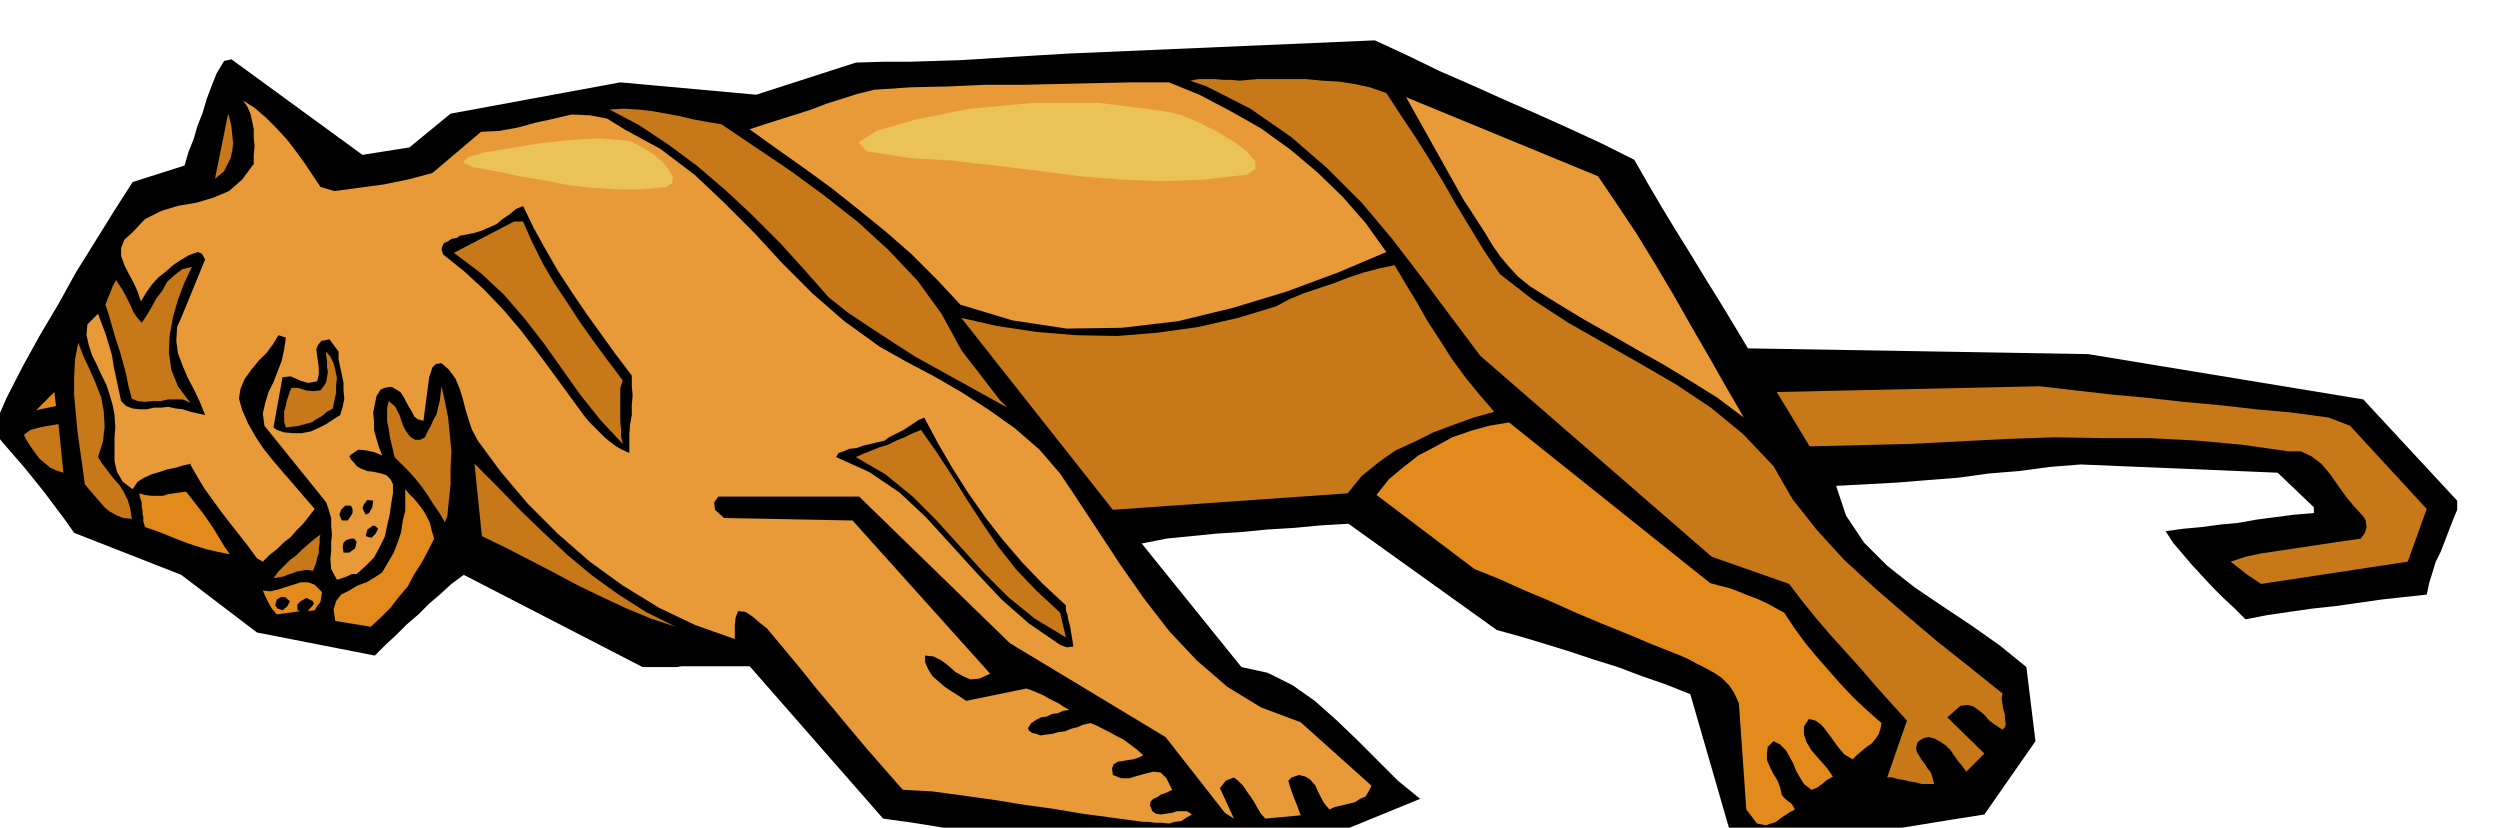
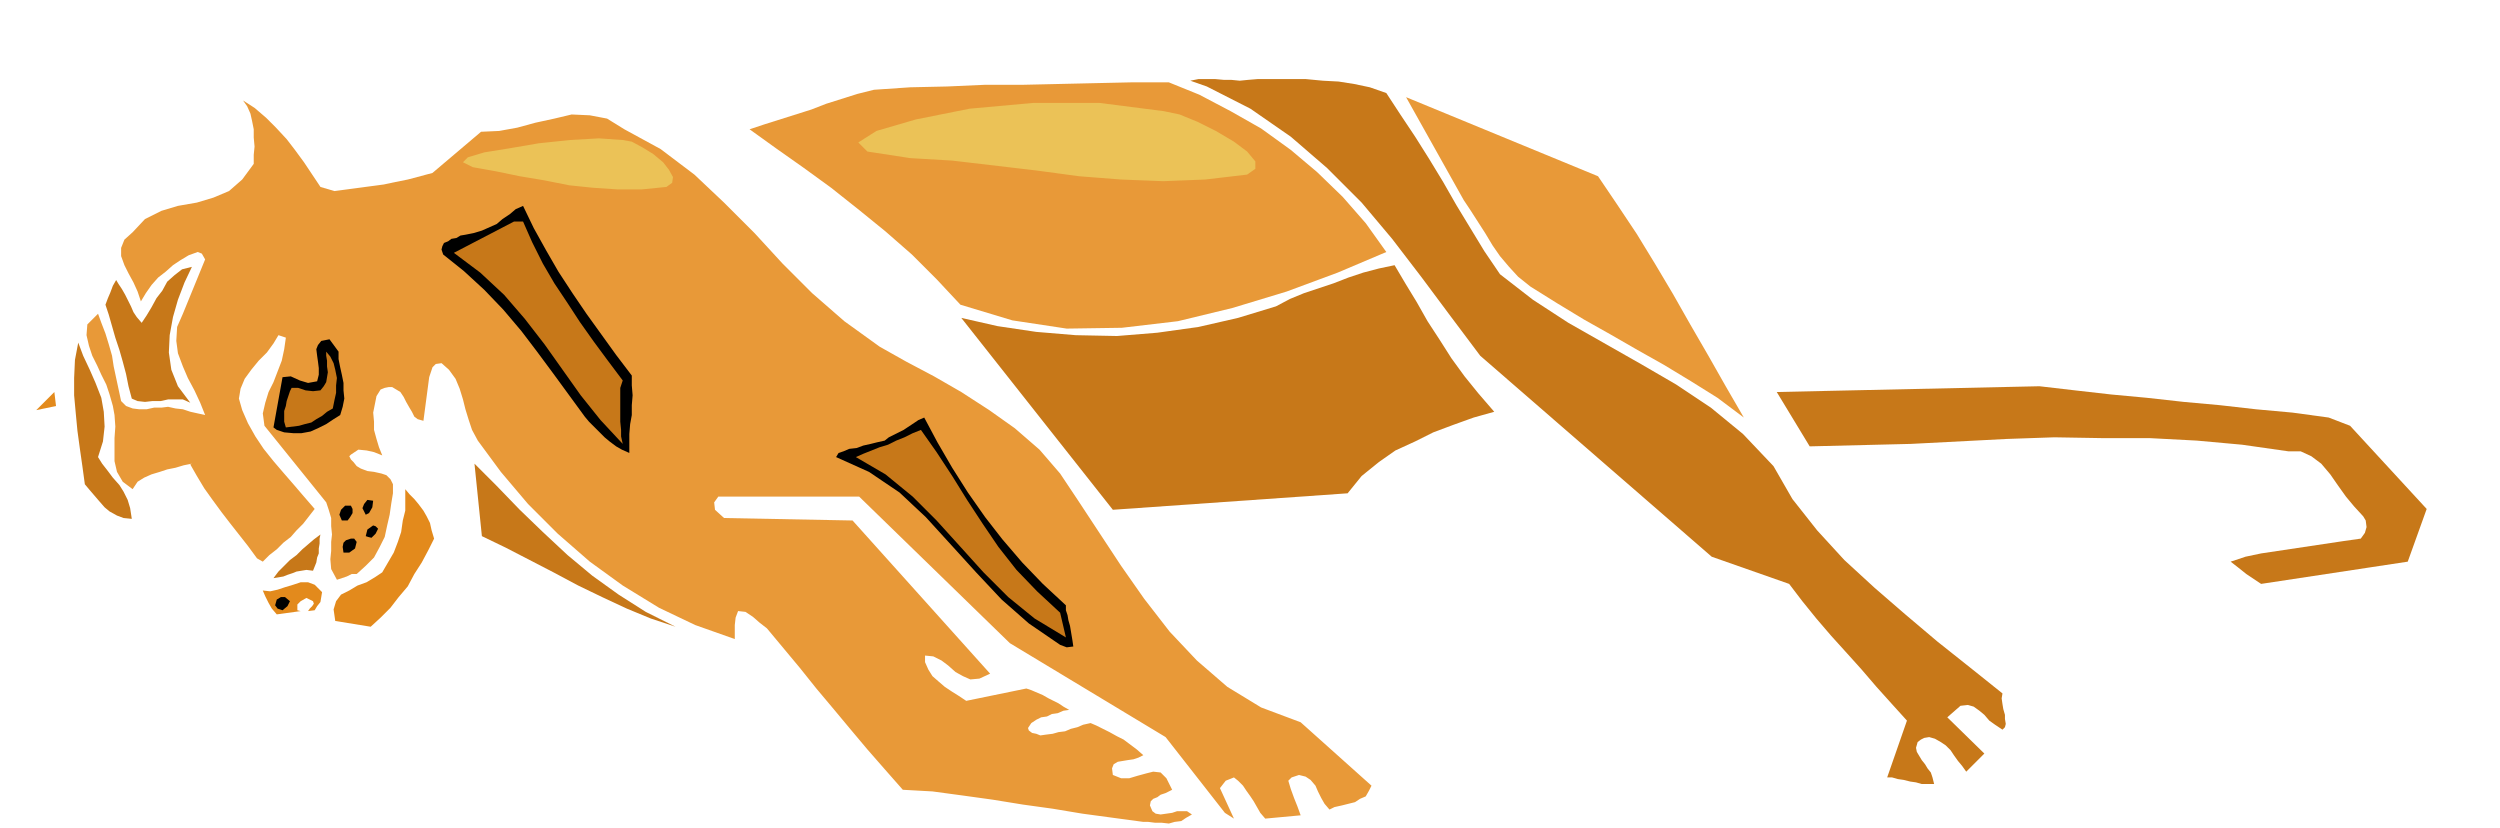
<svg xmlns="http://www.w3.org/2000/svg" fill-rule="evenodd" height="162.376" preserveAspectRatio="none" stroke-linecap="round" viewBox="0 0 3035 1005" width="490.455">
  <style>.brush1{fill:#000}.pen1{stroke:none}.brush2{fill:#e89938}.brush3{fill:#c77819}.brush4{fill:#e38a1c}</style>
-   <path class="pen1 brush1" d="m440 188 57-9 50-41 206-38 165 15 121-39 32-1h32l32-1 32-1 32-2 32-2 33-2 34-2 371-16 39 18 39 19 39 17 40 18 39 17 40 18 39 18 40 20 16 28 17 29 17 28 18 29 17 28 18 29 17 28 18 30 413 7 334 55 114 123v11l-5 12-5 13-5 13-5 13-6 12-4 13-4 13-3 14-28 3-27 3-28 4-28 4-28 3-28 4-27 4-26 5-14-14-13-12-13-13-12-13-13-14-11-13-12-14-9-14 22-3 22-2 22-3 22-2 22-4 23-3 23-3 24-2v-7l-44-42-239-10-38 3-37 5-37 3-36 5-38 3-37 3-37 2-37 2 12 36 22 33 28 28 33 26 34 23 36 24 34 24 32 26 11 90-62 89-38 6-37 6-37 6-36 6-37 5-36 5-37 4-36 4-13-15-50-173-30-12-29-10-29-11-29-9-30-10-29-9-30-9-29-8-180-129-34 2-32 3-33 2-30 3-32 2-30 3-30 3-30 6 121 150 32 7 30 15 27 19 27 24 25 24 25 25 24 24 27 22-127 52-229 18-38-7-37-6-37-5-37-5-38-6-36-6-37-6-36-5-162-185h-83l-5 1h-42L563 698l-15 11-13 12-14 12-13 13-14 12-13 13-13 12-13 13-143-28-92-70-130-51-12-17-12-16-12-16-12-15-13-16-13-15-13-15-12-15 17-39 20-39 21-38 22-37 21-38 23-37 23-37 23-36 63-20 5-17 6-15 5-17 6-15 5-17 6-16 6-15 9-15 9-2 159 116z" />
  <path class="pen1 brush2" d="m389 227 17 5 15-2 15-2 15-2 15-2 14-3 15-3 15-4 15-4 59-50 22-1 22-4 22-6 23-5 21-5 22 1 21 4 21 13 44 24 41 31 36 34 37 37 34 37 36 36 39 34 43 31 32 18 34 18 33 19 34 22 31 22 30 26 25 29 22 33 25 38 27 41 28 40 31 40 33 35 37 32 41 25 48 18 86 77-3 6-4 7-7 3-6 4-8 2-8 2-9 2-6 3-6-7-4-7-4-8-3-7-6-7-6-4-8-2-9 3-4 4 3 10 4 11 4 10 4 11-43 4-6-7-4-7-4-7-4-6-5-7-4-6-6-6-5-4-10 4-7 9 17 37-11-7-72-92-189-114-183-178H872l-5 7 1 9 11 10 156 3 167 186-13 6-11 1-9-4-9-5-9-8-8-6-10-5-10-1v8l4 9 5 8 8 7 7 6 9 6 8 5 9 6 73-15 6 2 7 3 7 3 7 4 6 3 6 3 6 4 7 4-7 1-7 3-7 1-6 3-7 1-6 3-6 4-4 6 1 3 4 3 5 1 5 2 7-1 8-1 7-2 8-1 7-3 8-2 7-3 9-2 7 3 8 4 8 4 9 5 8 4 8 6 8 6 8 7-6 3-6 2-7 1-6 1-6 1-5 3-2 5 1 8 10 4h10l10-3 11-3 8-2 9 1 7 7 7 14-4 2-4 2-6 2-4 3-5 2-3 3-1 5 3 7 4 3 6 1 7-1 7-1 6-2h12l6 4-7 4-6 4-8 1-7 2-9-1h-8l-8-1h-6l-37-5-37-5-36-6-36-5-37-6-36-5-37-5-36-2-22-25-21-24-21-25-20-24-21-25-20-25-20-24-20-24-9-7-8-7-9-6-9-1-3 8-1 9v17l-48-17-44-21-44-27-40-29-39-34-36-36-33-39-28-38-7-13-4-12-4-13-3-12-4-13-5-12-8-11-9-8-7 1-4 4-2 6-2 6-7 53-7-2-4-3-3-6-3-5-4-7-3-6-4-6-5-3-5-3h-4l-5 1-5 2-5 8-2 10-2 10 1 11v10l3 11 3 10 4 10-10-4-9-2-10-1-9 6-2 2 2 4 3 3 4 5 5 3 8 3 8 1 9 2 6 2 5 5 3 6v11l-2 12-2 14-3 13-3 14-6 12-7 13-10 10-11 10h-6l-6 3-6 2-6 2-7-13-1-12 1-10v-11l1-9-1-10v-10l-3-10-3-9-75-93-2-15 3-13 4-13 6-12 5-13 5-13 3-14 2-14-9-3-6 10-8 11-10 10-9 11-8 11-5 12-2 12 4 14 7 16 9 16 10 15 12 15 12 14 13 15 12 14 13 15-7 9-7 9-8 8-7 8-9 7-8 8-9 7-8 8-7-4-11-15-11-14-11-14-10-13-11-15-10-14-9-15-8-14 2-1-10 2-10 3-10 2-9 3-10 3-9 4-8 5-6 9-12-9-7-12-3-13v-28l1-14-1-14-2-11-4-14-4-12-6-12-5-11-6-12-4-12-3-13 1-13 13-13 4 11 5 13 4 13 4 14 2 13 3 14 3 14 3 14 6 6 8 3 8 1h9l9-2h9l8-1 9 2 9 1 9 3 9 2 9 2-6-15-7-15-8-15-6-14-6-16-2-15 1-17 7-16 27-66-4-7-5-2-11 4-10 6-9 6-9 8-9 7-8 9-7 10-6 10-4-12-5-11-6-11-5-10-4-11v-10l4-10 10-9 15-16 20-10 20-6 23-4 20-6 19-8 16-14 14-19v-11l1-10-1-11v-10l-2-10-2-9-4-9-5-7 14 9 14 12 12 12 13 14 10 13 11 15 10 15 10 15z" />
-   <path class="pen1 brush3" d="m272 208-11 9 16-79 2 7 2 9 1 10 1 10-1 9-2 9-4 8-4 8zm604-57 40 27 43 29 41 30 42 33 37 34 35 37 29 40 24 44 6 8 7 9 7 9 7 9 6 8 7 9 7 9 9 9-29-16-27-15-29-16-27-15-28-18-26-17-27-18-24-19-30-34-29-32-33-33-32-30-35-30-35-26-36-24-36-19 17-1 18 1 17 2 17 3 16 3 17 4 16 3 18 3z" />
  <path class="pen1 brush2" d="m1419 100 37 15 38 20 37 21 36 26 32 27 31 30 28 32 25 35-59 25-62 23-66 20-66 16-68 8-67 1-66-10-63-19-29-31-30-30-32-28-32-26-34-27-33-24-34-24-32-23 18-6 19-6 19-6 19-6 18-7 19-6 19-6 20-5 44-3 45-1 45-2h45l44-1 44-1 45-1h46z" />
  <path class="pen1 brush3" d="M1527 96h58l21 2 19 1 19 3 19 4 20 7 17 26 18 27 17 27 17 28 16 28 17 28 17 28 19 28 40 31 43 28 44 25 44 25 43 25 42 28 39 32 37 39 23 40 30 38 33 36 37 34 37 32 39 33 39 31 40 32-1 6 1 7 1 6 2 7v5l1 6-1 4-3 3-9-6-7-5-6-7-6-5-7-5-7-2-9 1-8 7-8 7 45 44-22 22-5-7-5-6-5-7-4-6-6-6-6-4-7-4-7-2-6 1-4 2-4 3-2 7 1 5 3 5 3 5 4 5 3 5 4 5 2 6 2 8h-15l-7-2-7-1-8-2-7-1-7-2h-6l24-69-19-21-18-20-18-21-18-20-19-21-18-21-17-21-16-21-94-33-281-244-36-48-35-47-36-47-37-44-42-42-44-38-49-34-53-27-20-7 10-2h20l11 1h9l10 1 10-1 12-1z" />
  <path class="pen1 brush2" d="m1940 214 23 34 24 36 22 36 22 37 21 37 22 38 21 37 22 38-32-24-32-20-33-20-32-18-33-19-32-18-33-20-32-20-15-12-11-12-11-13-9-13-9-15-9-14-9-14-8-12-70-125 233 96z" />
  <path class="pen1 brush1" d="m635 250 13 27 15 27 15 26 17 26 17 25 18 25 18 25 19 25v12l1 12-1 12v12l-2 11-1 12v23l-9-4-7-4-8-6-6-5-7-7-6-6-6-6-5-6-19-26-19-26-20-27-19-25-22-26-23-24-25-23-25-20-2-6 1-4 2-4 5-2 4-3 6-1 5-3 6-1 10-2 10-3 9-4 9-4 7-6 9-6 7-6 9-4z" />
  <path class="pen1 brush3" d="m635 269 11 25 13 26 14 24 16 24 15 23 17 24 17 23 18 24-3 9v41l1 10v8l2 9-27-29-24-30-22-31-22-31-24-31-25-29-29-27-32-24 73-38h11zm-402 55-9 19-8 21-6 21-4 22-1 21 3 21 8 20 15 20-9-4h-18l-9 2h-10l-9 1-9-1-7-3-4-15-3-15-4-15-4-14-5-15-4-14-4-14-4-12 3-8 3-7 3-8 4-7 3 5 4 6 4 7 4 8 3 6 3 7 4 6 6 7 6-9 6-10 6-11 7-9 6-11 9-8 9-7 12-3zM119 555l5 8 7 9 6 8 8 9 5 8 5 10 3 10 2 13-10-1-8-3-9-5-6-5-7-8-6-7-6-7-5-6-3-22-3-21-3-22-2-21-2-22v-21l1-22 4-21 6 16 8 17 7 16 7 18 3 17 1 18-2 18-6 19z" />
  <path class="pen1 brush1" d="M411 427v9l2 10 2 9 2 10v9l1 10-2 10-3 10-8 5-9 6-10 5-9 4-11 2h-10l-11-1-9-3-4-3 11-61 10-1 11 5 10 3 11-2 2-8v-8l-1-8-1-7-1-8 2-5 4-5 10-2 11 15z" />
  <path class="pen1 brush3" d="m404 496-7 4-6 5-7 4-6 4-8 2-7 2-8 1-8 1-2-7v-13l2-6 1-6 2-6 2-6 2-4h8l9 3 9 1 9-1 4-5 3-5 1-6 1-6-1-7v-7l-1-6v-5l5 6 4 8 2 8 2 10-1 9v9l-2 9-2 10zm1410 4-25 7-25 9-24 9-22 11-24 11-20 14-21 17-17 21-285 20-184-233 44 10 47 7 48 4 50 1 49-4 50-7 48-11 46-14 17-9 17-7 18-6 18-6 18-7 18-6 19-5 19-4 13 22 14 23 13 23 15 23 14 22 16 22 17 21 19 22z" />
  <path class="pen1 brush4" d="m44 498 22-22 2 17-24 5z" />
-   <path class="pen1 brush3" d="m543 627-3 7-7-12-7-10-7-11-7-10-8-10-8-9-9-9-8-8-2-9-2-8-2-9-1-8-2-9v-17l2-8 8 7 5 10 2 6 2 6 3 6 4 6 3 3 5 3h6l6-3 3-7 4-7 3-7 4-7 2-9 2-8 1-9 1-8 4 18 4 20 2 20 2 21-1 20v20l-2 19-2 20zM77 574l-9-3-7-3-7-6-6-5-6-8-5-7-5-8-3-6 8-6 11-3 5-1 6-1 6-1 6-1 6 59z" />
-   <path class="pen1 brush4" d="m226 597 7 9 7 9 7 9 7 10 6 9 6 10 6 10 7 10-15-3-13-3-13-4-12-4-13-5-12-5-13-5-12-4-2-7v-5l-1-4v-4l-1-5v-5l-2-6-1-5 7 2 8 1h14l6-2 7-1 7-1 8-1z" />
  <path class="pen1 brush1" d="m1122 507 16 30 18 31 19 30 21 30 21 27 24 28 25 26 28 26v6l2 6 1 6 2 7 1 6 1 6 1 6 1 7-8 1-8-3-38-26-33-29-31-33-30-33-31-34-32-30-37-25-40-18 3-5 6-2 7-3 9-1 8-3 9-2 8-2 9-2 5-4 6-3 6-3 6-3 6-4 6-4 6-4 7-3z" />
  <path class="pen1 brush3" d="m820 761-30-10-29-12-30-14-29-14-30-16-29-15-29-15-29-14-9-88 27 27 28 29 28 27 30 28 30 25 32 23 33 21 36 18zm298-239 19 27 19 29 18 29 19 29 19 28 22 28 25 26 28 26 7 30-38-23-32-26-30-30-28-31-29-32-29-29-33-27-36-21 9-4 10-4 10-4 10-3 10-5 10-4 10-5 10-4z" />
  <path class="pen1 brush4" d="m527 654-7 14-8 15-9 14-8 15-11 13-10 13-12 12-12 11-43-7-2-14 3-10 6-8 10-5 10-6 11-4 10-6 9-6 7-12 7-12 5-13 4-12 2-14 3-12v-26l5 6 6 6 5 6 6 8 4 7 4 8 2 9 3 10z" />
  <path class="pen1 brush1" d="m453 608-1 8-4 7-4 2-4-8 2-5 4-5 7 1zm-27 6 2 4v5l-3 5-3 4h-7l-3-7 2-6 5-5h7z" />
  <path class="pen1 brush3" d="m2476 469 43 5 44 5 43 4 45 5 44 4 44 5 44 4 44 6 26 10 93 101-23 64-178 27-9-6-9-6-10-8-9-7 18-6 19-4 20-3 20-3 20-3 20-3 20-3 21-3 5-7 2-7-1-8-3-5-11-12-10-12-10-14-9-13-11-13-12-9-13-6h-15l-56-8-55-5-57-3h-57l-59-1-58 2-58 3-58 3-123 3-40-66 319-7z" />
-   <path class="pen1 brush4" d="m2076 708 11 3 12 3 11 4 12 5 11 4 11 5 11 6 11 6 12 18 13 18 14 17 15 17 14 16 16 17 16 15 18 16-1 6-2 7-4 6-5 6-6 4-6 5-6 5-5 5-10-6-6-7-6-8-5-7-6-8-5-6-7-5-8-2-6 9v10l3 9 6 10 6 7 8 9 6 7 6 9-7 4-6 5-7 5-6 2-9-7-5-8-5-9-3-8-5-9-4-7-7-7-8-4-7 7-1 8v8l4 9 4 8 5 8 3 8 2 9 3 4 5 4 4 3 4 7-6 3-6 4-6 4-5 4-6 2-6 2-6-1-5-1-13-17-9-129-6-13-6-9-9-9-9-6-11-6-10-5-11-6-9-4-33-13-31-13-32-13-31-13-31-14-31-13-31-14-30-12-119-90 15-19 18-15 18-14 21-11 20-11 23-8 22-6 24-4 244 195z" />
  <path class="pen1 brush1" d="m459 642-3 6-5 5-4-1-3-1 2-8 7-5 3 1 3 3z" />
  <path class="pen1 brush3" d="m389 649-1 5v6l-1 6v6l-2 5-1 6-2 5-2 5-8-1-6 1-6 1-5 2-6 2-5 2-6 1-6 1 6-8 7-7 7-7 8-6 7-7 7-6 7-6 8-6z" />
  <path class="pen1 brush1" d="m433 658-2 8-7 5h-7l-1-7 1-5 3-3 6-2h4l3 4z" />
  <path class="pen1 brush4" d="m391 719-1 6-1 6-4 5-3 5-8 1 2-3 3-3 2-3-1-3-8-4-7 4-4 4v7l4 1-29 4-6-7-4-7-4-8-3-7 9 1 9-2 9-3 10-3 9-3h9l8 3 9 9z" />
  <path class="pen1 brush1" d="m352 730-3 6-6 5-6-2-3-4 2-7 5-3h5l6 5z" />
  <path class="pen1" d="m574 203-12-6 6-6 20-6 31-5 35-6 38-4 35-2 29 2 11 2 13 7 13 8 12 10 7 9 5 9-1 7-7 5-30 3h-29l-30-2-29-3-30-6-30-5-29-6-28-5zm839-68 19 4 22 9 22 11 22 13 16 12 10 12v9l-10 7-51 6-51 2-51-2-51-4-52-7-51-6-51-6-51-3-52-8-11-11 22-14 48-14 65-13 77-7h81l78 10z" style="fill:#ebc257" />
</svg>